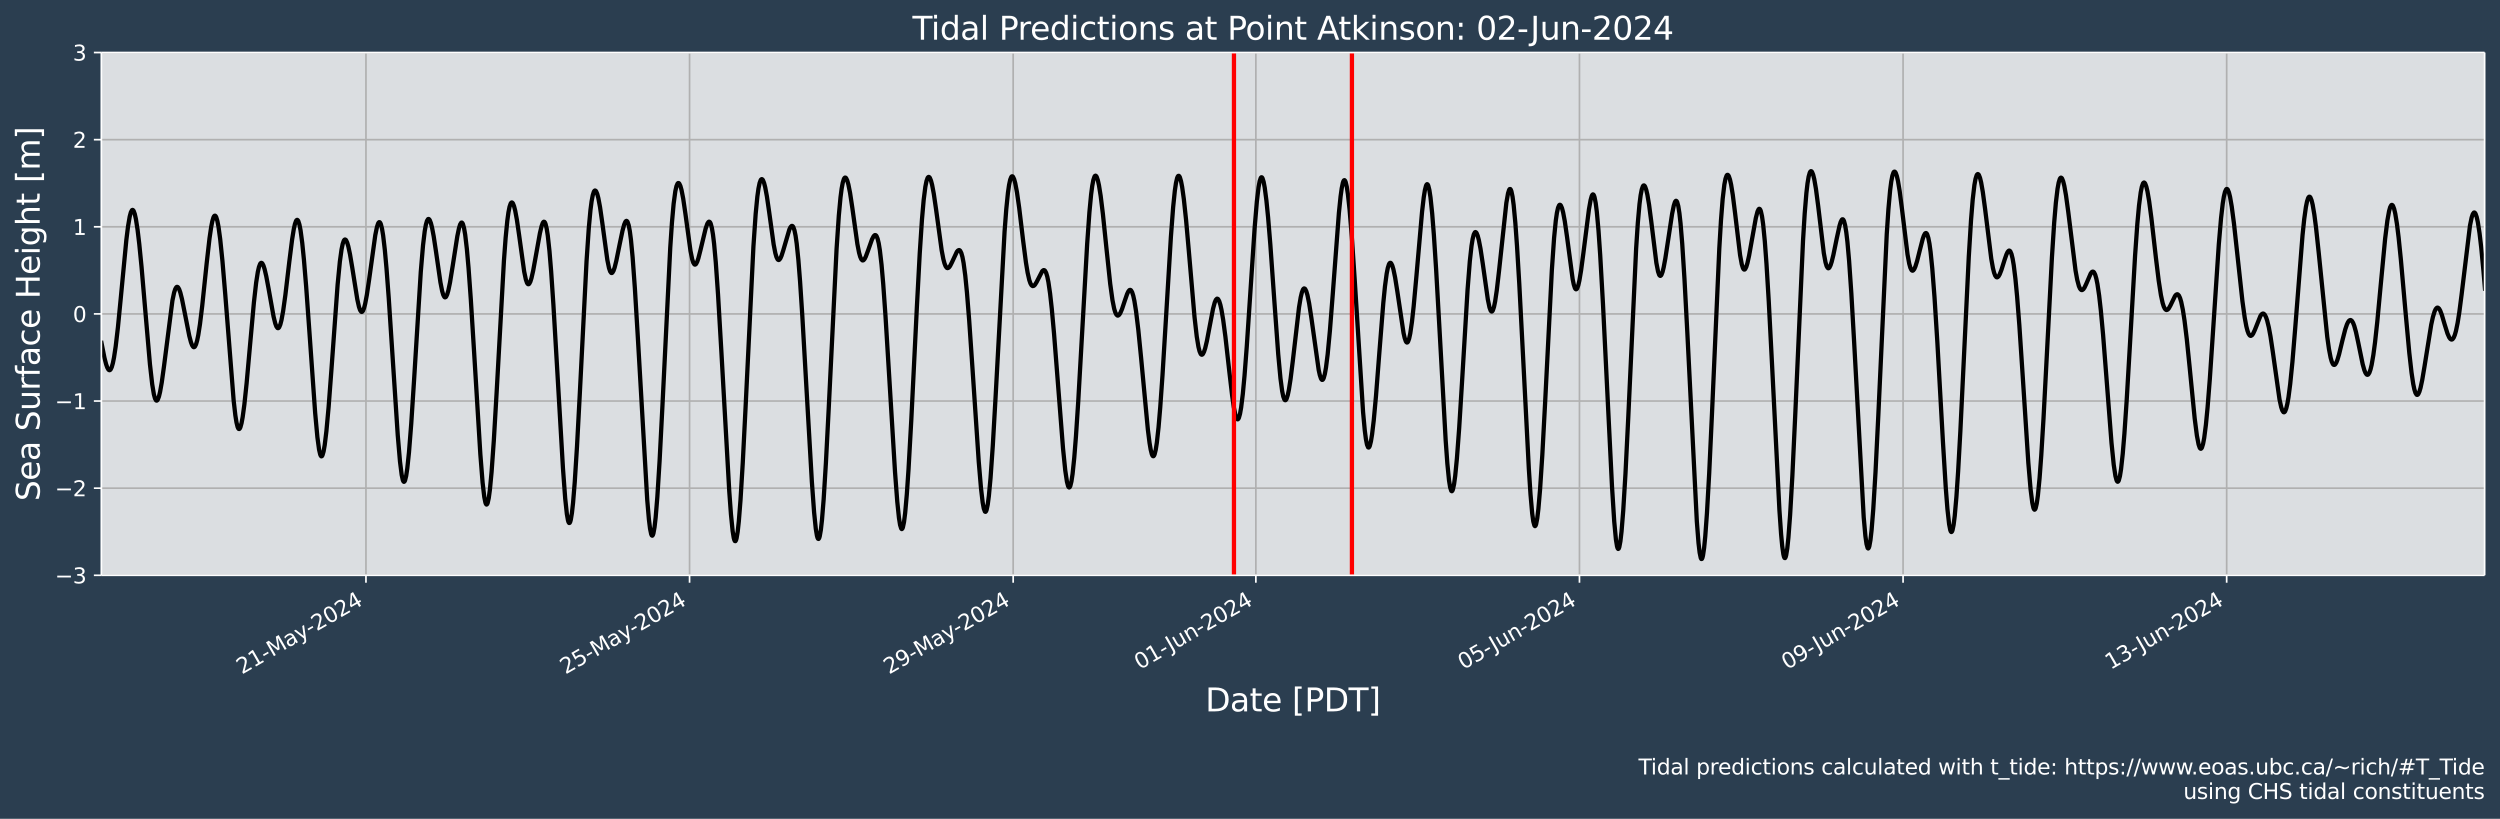
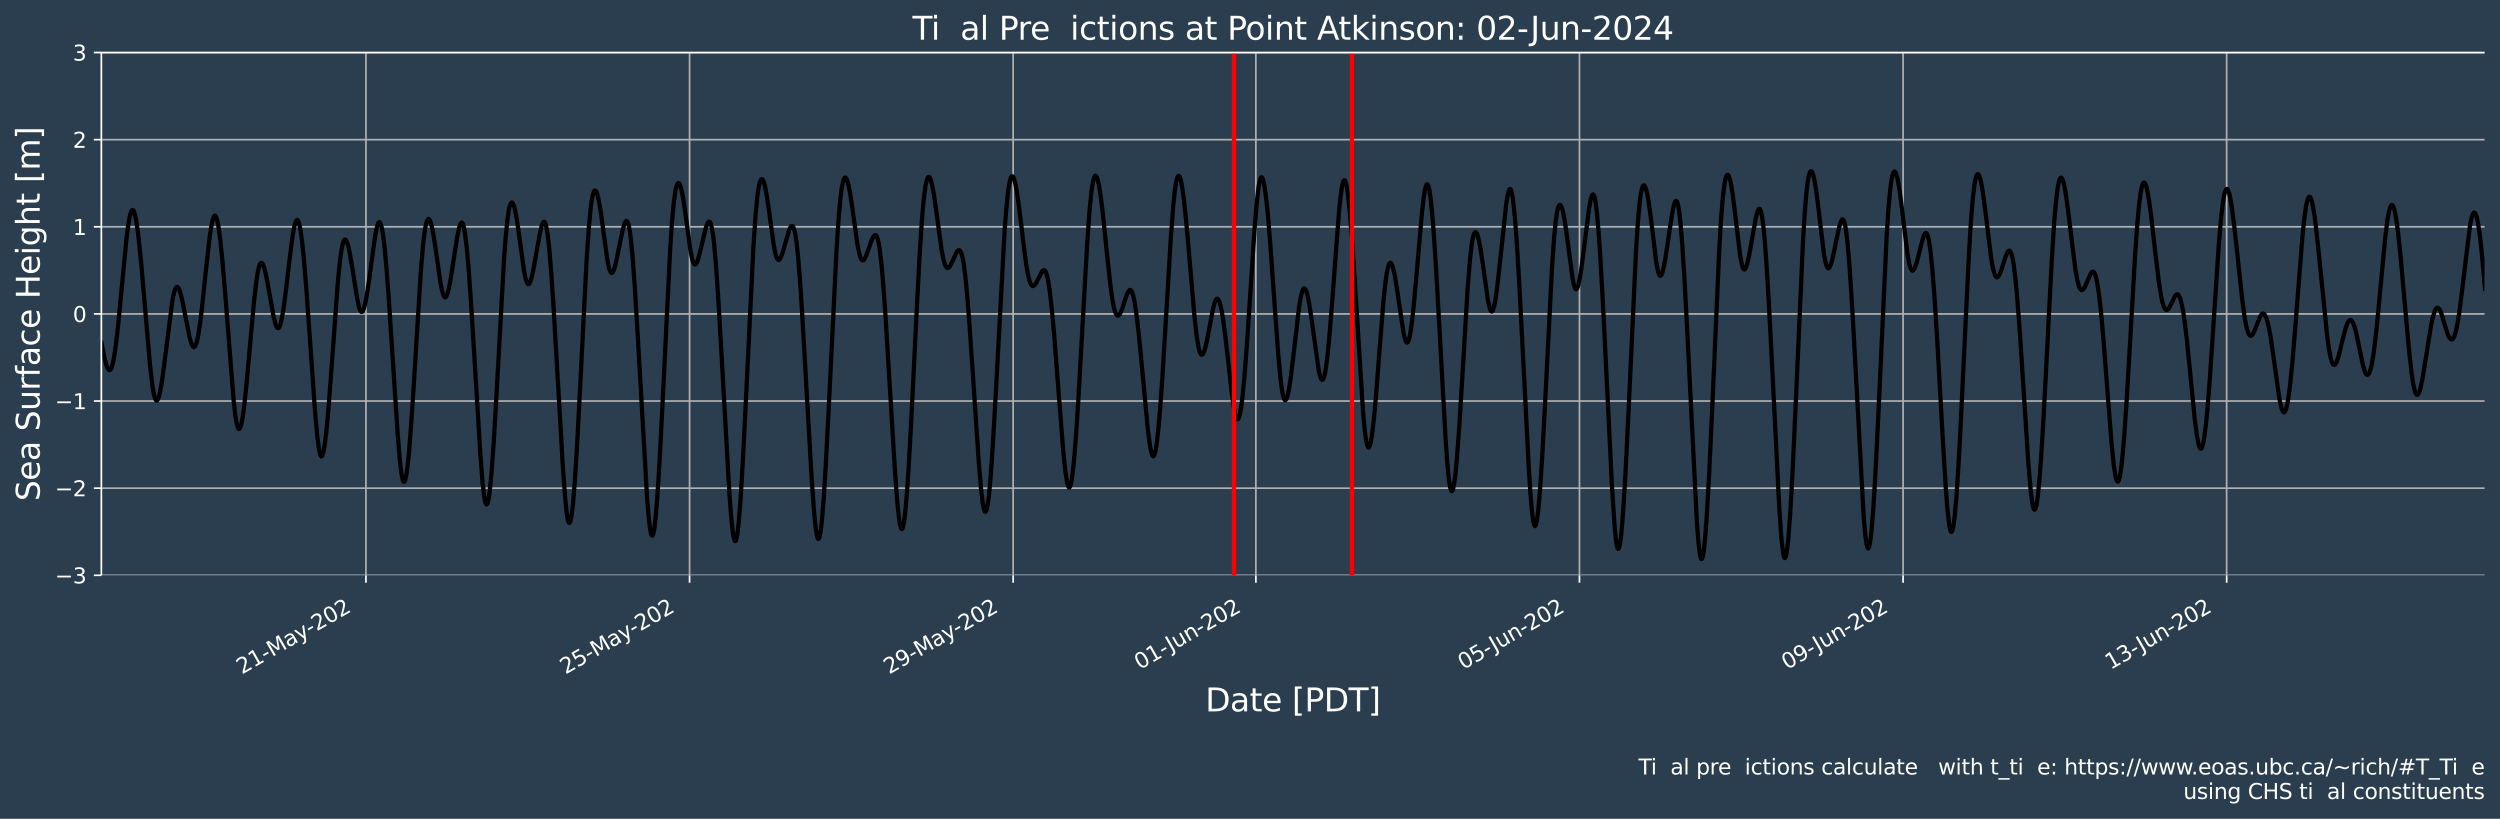
<svg xmlns="http://www.w3.org/2000/svg" xmlns:xlink="http://www.w3.org/1999/xlink" width="1170.7pt" height="383.43pt" version="1.1" viewBox="0 0 1170.7 383.43">
  <defs>
    <style type="text/css">*{stroke-linejoin: round; stroke-linecap: butt}</style>
  </defs>
  <g id="figure_1">
    <g id="patch_1">
      <path d="m0 383.43h1170.7v-383.43h-1170.7z" fill="#2b3e50" />
    </g>
    <g id="axes_1">
      <g id="patch_2">
-         <path d="m47.459 269.4h1116v-244.8h-1116z" fill="#dbdee1" />
-       </g>
+         </g>
      <g id="matplotlib.axis_1">
        <g id="xtick_1">
          <g id="line2d_1">
            <path d="m171.37 269.4v-244.8" clip-path="url(#pe3c9f5be7f)" fill="none" stroke="#b0b0b0" stroke-linecap="square" stroke-width=".8" />
          </g>
          <g id="line2d_2">
            <defs>
              <path id="m2a9d772240" d="m0 0v3.5" stroke="#fff" stroke-width=".8" />
            </defs>
            <use x="171.372" y="269.398" fill="#ffffff" stroke="#ffffff" stroke-width=".8" xlink:href="#m2a9d772240" />
          </g>
          <g id="text_1">
            <g transform="translate(113.27 315.92) rotate(-30) scale(.1 -.1)" fill="#fff">
              <defs>
                <path id="DejaVuSans-32" transform="scale(.016)" d="m1228 531h2203v-531h-2962v531q359 372 979 998 621 627 780 809 303 340 423 576 121 236 121 464 0 372-261 606-261 235-680 235-297 0-627-103-329-103-704-313v638q381 153 712 231 332 78 607 78 725 0 1156-363 431-362 431-968 0-288-108-546-107-257-392-607-78-91-497-524-418-433-1181-1211z" />
                <path id="DejaVuSans-31" transform="scale(.016)" d="m794 531h1031v3560l-1122-225v575l1116 225h631v-4135h1031v-531h-2687v531z" />
                <path id="DejaVuSans-2d" transform="scale(.016)" d="m313 2009h1684v-512h-1684v512z" />
                <path id="DejaVuSans-4d" transform="scale(.016)" d="m628 4666h941l1190-3175 1197 3175h941v-4666h-616v4097l-1203-3200h-634l-1203 3200v-4097h-613v4666z" />
                <path id="DejaVuSans-61" transform="scale(.016)" d="m2194 1759q-697 0-966-159t-269-544q0-306 202-486 202-179 548-179 479 0 768 339t289 901v128h-572zm1147 238v-1997h-575v531q-197-318-491-470t-719-152q-537 0-855 302-317 302-317 808 0 590 395 890 396 300 1180 300h807v57q0 397-261 614t-733 217q-300 0-585-72-284-72-546-216v532q315 122 612 182 297 61 578 61 760 0 1135-394 375-393 375-1193z" />
                <path id="DejaVuSans-79" transform="scale(.016)" d="m2059-325q-243-625-475-815-231-191-618-191h-460v481h338q237 0 368 113 132 112 291 531l103 262-1415 3444h609l1094-2737 1094 2737h609l-1538-3825z" />
                <path id="DejaVuSans-30" transform="scale(.016)" d="m2034 4250q-487 0-733-480-245-479-245-1442 0-959 245-1439 246-480 733-480 491 0 736 480 246 480 246 1439 0 963-246 1442-245 480-736 480zm0 500q785 0 1199-621 414-620 414-1801 0-1178-414-1799-414-620-1199-620-784 0-1198 620-414 621-414 1799 0 1181 414 1801 414 621 1198 621z" />
-                 <path id="DejaVuSans-34" transform="scale(.016)" d="m2419 4116-1594-2491h1594v2491zm-166 550h794v-3041h666v-525h-666v-1100h-628v1100h-2106v609l1940 2957z" />
              </defs>
              <use xlink:href="#DejaVuSans-32" />
              <use x="63.623" xlink:href="#DejaVuSans-31" />
              <use x="127.246" xlink:href="#DejaVuSans-2d" />
              <use x="163.33" xlink:href="#DejaVuSans-4d" />
              <use x="249.609" xlink:href="#DejaVuSans-61" />
              <use x="310.889" xlink:href="#DejaVuSans-79" />
              <use x="368.318" xlink:href="#DejaVuSans-2d" />
              <use x="404.402" xlink:href="#DejaVuSans-32" />
              <use x="468.025" xlink:href="#DejaVuSans-30" />
              <use x="531.648" xlink:href="#DejaVuSans-32" />
              <use x="595.271" xlink:href="#DejaVuSans-34" />
            </g>
          </g>
        </g>
        <g id="xtick_2">
          <g id="line2d_3">
            <path d="m322.91 269.4v-244.8" clip-path="url(#pe3c9f5be7f)" fill="none" stroke="#b0b0b0" stroke-linecap="square" stroke-width=".8" />
          </g>
          <g id="line2d_4">
            <use x="322.908" y="269.398" fill="#ffffff" stroke="#ffffff" stroke-width=".8" xlink:href="#m2a9d772240" />
          </g>
          <g id="text_2">
            <g transform="translate(264.8 315.92) rotate(-30) scale(.1 -.1)" fill="#fff">
              <defs>
                <path id="DejaVuSans-35" transform="scale(.016)" d="m691 4666h2478v-532h-1900v-1143q137 47 274 70 138 23 276 23 781 0 1237-428 457-428 457-1159 0-753-469-1171-469-417-1322-417-294 0-599 50-304 50-629 150v635q281-153 581-228t634-75q541 0 856 284 316 284 316 772 0 487-316 771-315 285-856 285-253 0-505-56-251-56-513-175v2344z" />
              </defs>
              <use xlink:href="#DejaVuSans-32" />
              <use x="63.623" xlink:href="#DejaVuSans-35" />
              <use x="127.246" xlink:href="#DejaVuSans-2d" />
              <use x="163.33" xlink:href="#DejaVuSans-4d" />
              <use x="249.609" xlink:href="#DejaVuSans-61" />
              <use x="310.889" xlink:href="#DejaVuSans-79" />
              <use x="368.318" xlink:href="#DejaVuSans-2d" />
              <use x="404.402" xlink:href="#DejaVuSans-32" />
              <use x="468.025" xlink:href="#DejaVuSans-30" />
              <use x="531.648" xlink:href="#DejaVuSans-32" />
              <use x="595.271" xlink:href="#DejaVuSans-34" />
            </g>
          </g>
        </g>
        <g id="xtick_3">
          <g id="line2d_5">
            <path d="m474.44 269.4v-244.8" clip-path="url(#pe3c9f5be7f)" fill="none" stroke="#b0b0b0" stroke-linecap="square" stroke-width=".8" />
          </g>
          <g id="line2d_6">
            <use x="474.444" y="269.398" fill="#ffffff" stroke="#ffffff" stroke-width=".8" xlink:href="#m2a9d772240" />
          </g>
          <g id="text_3">
            <g transform="translate(416.34 315.92) rotate(-30) scale(.1 -.1)" fill="#fff">
              <defs>
                <path id="DejaVuSans-39" transform="scale(.016)" d="m703 97v575q238-113 481-172 244-59 479-59 625 0 954 420 330 420 377 1277-181-269-460-413-278-144-615-144-700 0-1108 423-408 424-408 1159 0 718 425 1152 425 435 1131 435 810 0 1236-621 427-620 427-1801 0-1103-524-1761-523-658-1407-658-238 0-482 47-243 47-506 141zm1256 1978q425 0 673 290 249 291 249 798 0 503-249 795-248 292-673 292t-673-292-248-795q0-507 248-798 248-290 673-290z" />
              </defs>
              <use xlink:href="#DejaVuSans-32" />
              <use x="63.623" xlink:href="#DejaVuSans-39" />
              <use x="127.246" xlink:href="#DejaVuSans-2d" />
              <use x="163.33" xlink:href="#DejaVuSans-4d" />
              <use x="249.609" xlink:href="#DejaVuSans-61" />
              <use x="310.889" xlink:href="#DejaVuSans-79" />
              <use x="368.318" xlink:href="#DejaVuSans-2d" />
              <use x="404.402" xlink:href="#DejaVuSans-32" />
              <use x="468.025" xlink:href="#DejaVuSans-30" />
              <use x="531.648" xlink:href="#DejaVuSans-32" />
              <use x="595.271" xlink:href="#DejaVuSans-34" />
            </g>
          </g>
        </g>
        <g id="xtick_4">
          <g id="line2d_7">
            <path d="m588.1 269.4v-244.8" clip-path="url(#pe3c9f5be7f)" fill="none" stroke="#b0b0b0" stroke-linecap="square" stroke-width=".8" />
          </g>
          <g id="line2d_8">
            <use x="588.096" y="269.398" fill="#ffffff" stroke="#ffffff" stroke-width=".8" xlink:href="#m2a9d772240" />
          </g>
          <g id="text_4">
            <g transform="translate(533.73 313.77) rotate(-30) scale(.1 -.1)" fill="#fff">
              <defs>
                <path id="DejaVuSans-4a" transform="scale(.016)" d="m628 4666h631v-4341q0-844-320-1225t-1030-381h-240v531h197q418 0 590 235 172 234 172 840v4341z" />
                <path id="DejaVuSans-75" transform="scale(.016)" d="m544 1381v2119h575v-2097q0-497 193-746 194-248 582-248 465 0 735 297 271 297 271 810v1984h575v-3500h-575v538q-209-319-486-474-276-155-642-155-603 0-916 375-312 375-312 1097zm1447 2203z" />
                <path id="DejaVuSans-6e" transform="scale(.016)" d="m3513 2113v-2113h-575v2094q0 497-194 743-194 247-581 247-466 0-735-297-269-296-269-809v-1978h-578v3500h578v-544q207 316 486 472 280 156 646 156 603 0 912-373 310-373 310-1098z" />
              </defs>
              <use xlink:href="#DejaVuSans-30" />
              <use x="63.623" xlink:href="#DejaVuSans-31" />
              <use x="127.246" xlink:href="#DejaVuSans-2d" />
              <use x="168.955" xlink:href="#DejaVuSans-4a" />
              <use x="198.447" xlink:href="#DejaVuSans-75" />
              <use x="261.826" xlink:href="#DejaVuSans-6e" />
              <use x="325.205" xlink:href="#DejaVuSans-2d" />
              <use x="361.289" xlink:href="#DejaVuSans-32" />
              <use x="424.912" xlink:href="#DejaVuSans-30" />
              <use x="488.535" xlink:href="#DejaVuSans-32" />
              <use x="552.158" xlink:href="#DejaVuSans-34" />
            </g>
          </g>
        </g>
        <g id="xtick_5">
          <g id="line2d_9">
            <path d="m739.63 269.4v-244.8" clip-path="url(#pe3c9f5be7f)" fill="none" stroke="#b0b0b0" stroke-linecap="square" stroke-width=".8" />
          </g>
          <g id="line2d_10">
            <use x="739.632" y="269.398" fill="#ffffff" stroke="#ffffff" stroke-width=".8" xlink:href="#m2a9d772240" />
          </g>
          <g id="text_5">
            <g transform="translate(685.26 313.77) rotate(-30) scale(.1 -.1)" fill="#fff">
              <use xlink:href="#DejaVuSans-30" />
              <use x="63.623" xlink:href="#DejaVuSans-35" />
              <use x="127.246" xlink:href="#DejaVuSans-2d" />
              <use x="168.955" xlink:href="#DejaVuSans-4a" />
              <use x="198.447" xlink:href="#DejaVuSans-75" />
              <use x="261.826" xlink:href="#DejaVuSans-6e" />
              <use x="325.205" xlink:href="#DejaVuSans-2d" />
              <use x="361.289" xlink:href="#DejaVuSans-32" />
              <use x="424.912" xlink:href="#DejaVuSans-30" />
              <use x="488.535" xlink:href="#DejaVuSans-32" />
              <use x="552.158" xlink:href="#DejaVuSans-34" />
            </g>
          </g>
        </g>
        <g id="xtick_6">
          <g id="line2d_11">
            <path d="m891.17 269.4v-244.8" clip-path="url(#pe3c9f5be7f)" fill="none" stroke="#b0b0b0" stroke-linecap="square" stroke-width=".8" />
          </g>
          <g id="line2d_12">
            <use x="891.168" y="269.398" fill="#ffffff" stroke="#ffffff" stroke-width=".8" xlink:href="#m2a9d772240" />
          </g>
          <g id="text_6">
            <g transform="translate(836.8 313.77) rotate(-30) scale(.1 -.1)" fill="#fff">
              <use xlink:href="#DejaVuSans-30" />
              <use x="63.623" xlink:href="#DejaVuSans-39" />
              <use x="127.246" xlink:href="#DejaVuSans-2d" />
              <use x="168.955" xlink:href="#DejaVuSans-4a" />
              <use x="198.447" xlink:href="#DejaVuSans-75" />
              <use x="261.826" xlink:href="#DejaVuSans-6e" />
              <use x="325.205" xlink:href="#DejaVuSans-2d" />
              <use x="361.289" xlink:href="#DejaVuSans-32" />
              <use x="424.912" xlink:href="#DejaVuSans-30" />
              <use x="488.535" xlink:href="#DejaVuSans-32" />
              <use x="552.158" xlink:href="#DejaVuSans-34" />
            </g>
          </g>
        </g>
        <g id="xtick_7">
          <g id="line2d_13">
            <path d="m1042.7 269.4v-244.8" clip-path="url(#pe3c9f5be7f)" fill="none" stroke="#b0b0b0" stroke-linecap="square" stroke-width=".8" />
          </g>
          <g id="line2d_14">
            <use x="1042.704" y="269.398" fill="#ffffff" stroke="#ffffff" stroke-width=".8" xlink:href="#m2a9d772240" />
          </g>
          <g id="text_7">
            <g transform="translate(988.34 313.77) rotate(-30) scale(.1 -.1)" fill="#fff">
              <defs>
                <path id="DejaVuSans-33" transform="scale(.016)" d="m2597 2516q453-97 707-404 255-306 255-756 0-690-475-1069-475-378-1350-378-293 0-604 58t-642 174v609q262-153 574-231 313-78 654-78 593 0 904 234t311 681q0 413-289 645-289 233-804 233h-544v519h569q465 0 712 186t247 536q0 359-255 551-254 193-729 193-260 0-557-57-297-56-653-174v562q360 100 674 150t592 50q719 0 1137-327 419-326 419-882 0-388-222-655t-631-370z" />
              </defs>
              <use xlink:href="#DejaVuSans-31" />
              <use x="63.623" xlink:href="#DejaVuSans-33" />
              <use x="127.246" xlink:href="#DejaVuSans-2d" />
              <use x="168.955" xlink:href="#DejaVuSans-4a" />
              <use x="198.447" xlink:href="#DejaVuSans-75" />
              <use x="261.826" xlink:href="#DejaVuSans-6e" />
              <use x="325.205" xlink:href="#DejaVuSans-2d" />
              <use x="361.289" xlink:href="#DejaVuSans-32" />
              <use x="424.912" xlink:href="#DejaVuSans-30" />
              <use x="488.535" xlink:href="#DejaVuSans-32" />
              <use x="552.158" xlink:href="#DejaVuSans-34" />
            </g>
          </g>
        </g>
        <g id="text_8">
          <g transform="translate(564.42 333.12) scale(.15 -.15)" fill="#fff">
            <defs>
              <path id="BitstreamVeraSans-Roman-44" transform="scale(.016)" d="m1259 4147v-3628h763q966 0 1414 437 448 438 448 1382 0 937-448 1373t-1414 436h-763zm-631 519h1297q1356 0 1990-564 635-564 635-1764 0-1207-638-1773-637-565-1987-565h-1297v4666z" />
              <path id="BitstreamVeraSans-Roman-61" transform="scale(.016)" d="m2194 1759q-697 0-966-159t-269-544q0-306 202-486 202-179 548-179 479 0 768 339t289 901v128h-572zm1147 238v-1997h-575v531q-197-318-491-470t-719-152q-537 0-855 302-317 302-317 808 0 590 395 890 396 300 1180 300h807v57q0 397-261 614t-733 217q-300 0-585-72-284-72-546-216v532q315 122 612 182 297 61 578 61 760 0 1135-394 375-393 375-1193z" />
              <path id="BitstreamVeraSans-Roman-74" transform="scale(.016)" d="m1172 4494v-994h1184v-447h-1184v-1900q0-428 117-550t477-122h590v-481h-590q-666 0-919 248-253 249-253 905v1900h-422v447h422v994h578z" />
              <path id="BitstreamVeraSans-Roman-65" transform="scale(.016)" d="m3597 1894v-281h-2644q38-594 358-905t892-311q331 0 642 81t618 244v-544q-310-131-635-200t-659-69q-838 0-1327 487-489 488-489 1320 0 859 464 1363 464 505 1252 505 706 0 1117-455 411-454 411-1235zm-575 169q-6 471-264 752-258 282-683 282-481 0-770-272t-333-766l2050 4z" />
              <path id="BitstreamVeraSans-Roman-5b" transform="scale(.016)" d="m550 4863h1325v-447h-750v-4813h750v-447h-1325v5707z" />
              <path id="BitstreamVeraSans-Roman-50" transform="scale(.016)" d="m1259 4147v-1753h794q441 0 681 228 241 228 241 650 0 419-241 647-240 228-681 228h-794zm-631 519h1425q785 0 1186-355 402-355 402-1039 0-691-402-1044-401-353-1186-353h-794v-1875h-631v4666z" />
              <path id="BitstreamVeraSans-Roman-54" transform="scale(.016)" d="m-19 4666h3947v-532h-1656v-4134h-634v4134h-1657v532z" />
              <path id="BitstreamVeraSans-Roman-5d" transform="scale(.016)" d="m1947 4863v-5707h-1325v447h747v4813h-747v447h1325z" />
            </defs>
            <use xlink:href="#BitstreamVeraSans-Roman-44" />
            <use x="77.002" xlink:href="#BitstreamVeraSans-Roman-61" />
            <use x="138.281" xlink:href="#BitstreamVeraSans-Roman-74" />
            <use x="177.49" xlink:href="#BitstreamVeraSans-Roman-65" />
            <use x="239.014" xlink:href="#BitstreamVeraSans-Roman-20" />
            <use x="270.801" xlink:href="#BitstreamVeraSans-Roman-5b" />
            <use x="309.814" xlink:href="#BitstreamVeraSans-Roman-50" />
            <use x="370.117" xlink:href="#BitstreamVeraSans-Roman-44" />
            <use x="447.119" xlink:href="#BitstreamVeraSans-Roman-54" />
            <use x="508.203" xlink:href="#BitstreamVeraSans-Roman-5d" />
          </g>
        </g>
      </g>
      <g id="matplotlib.axis_2">
        <g id="ytick_1">
          <g id="line2d_15">
            <path d="m47.459 269.4h1116" clip-path="url(#pe3c9f5be7f)" fill="none" stroke="#b0b0b0" stroke-linecap="square" stroke-width=".8" />
          </g>
          <g id="line2d_16">
            <defs>
              <path id="m58d20fd463" d="m0 0h-3.5" stroke="#fff" stroke-width=".8" />
            </defs>
            <use x="47.459" y="269.398" fill="#ffffff" stroke="#ffffff" stroke-width=".8" xlink:href="#m58d20fd463" />
          </g>
          <g id="text_9">
            <g transform="translate(25.717 273.2) scale(.1 -.1)" fill="#fff">
              <defs>
                <path id="DejaVuSans-2212" transform="scale(.016)" d="m678 2272h4006v-531h-4006v531z" />
              </defs>
              <use xlink:href="#DejaVuSans-2212" />
              <use x="83.789" xlink:href="#DejaVuSans-33" />
            </g>
          </g>
        </g>
        <g id="ytick_2">
          <g id="line2d_17">
            <path d="m47.459 228.6h1116" clip-path="url(#pe3c9f5be7f)" fill="none" stroke="#b0b0b0" stroke-linecap="square" stroke-width=".8" />
          </g>
          <g id="line2d_18">
            <use x="47.459" y="228.598" fill="#ffffff" stroke="#ffffff" stroke-width=".8" xlink:href="#m58d20fd463" />
          </g>
          <g id="text_10">
            <g transform="translate(25.717 232.4) scale(.1 -.1)" fill="#fff">
              <use xlink:href="#DejaVuSans-2212" />
              <use x="83.789" xlink:href="#DejaVuSans-32" />
            </g>
          </g>
        </g>
        <g id="ytick_3">
          <g id="line2d_19">
            <path d="m47.459 187.8h1116" clip-path="url(#pe3c9f5be7f)" fill="none" stroke="#b0b0b0" stroke-linecap="square" stroke-width=".8" />
          </g>
          <g id="line2d_20">
            <use x="47.459" y="187.798" fill="#ffffff" stroke="#ffffff" stroke-width=".8" xlink:href="#m58d20fd463" />
          </g>
          <g id="text_11">
            <g transform="translate(25.717 191.6) scale(.1 -.1)" fill="#fff">
              <use xlink:href="#DejaVuSans-2212" />
              <use x="83.789" xlink:href="#DejaVuSans-31" />
            </g>
          </g>
        </g>
        <g id="ytick_4">
          <g id="line2d_21">
            <path d="m47.459 147h1116" clip-path="url(#pe3c9f5be7f)" fill="none" stroke="#b0b0b0" stroke-linecap="square" stroke-width=".8" />
          </g>
          <g id="line2d_22">
            <use x="47.459" y="146.998" fill="#ffffff" stroke="#ffffff" stroke-width=".8" xlink:href="#m58d20fd463" />
          </g>
          <g id="text_12">
            <g transform="translate(34.097 150.8) scale(.1 -.1)" fill="#fff">
              <use xlink:href="#DejaVuSans-30" />
            </g>
          </g>
        </g>
        <g id="ytick_5">
          <g id="line2d_23">
            <path d="m47.459 106.2h1116" clip-path="url(#pe3c9f5be7f)" fill="none" stroke="#b0b0b0" stroke-linecap="square" stroke-width=".8" />
          </g>
          <g id="line2d_24">
            <use x="47.459" y="106.198" fill="#ffffff" stroke="#ffffff" stroke-width=".8" xlink:href="#m58d20fd463" />
          </g>
          <g id="text_13">
            <g transform="translate(34.097 110) scale(.1 -.1)" fill="#fff">
              <use xlink:href="#DejaVuSans-31" />
            </g>
          </g>
        </g>
        <g id="ytick_6">
          <g id="line2d_25">
            <path d="m47.459 65.398h1116" clip-path="url(#pe3c9f5be7f)" fill="none" stroke="#b0b0b0" stroke-linecap="square" stroke-width=".8" />
          </g>
          <g id="line2d_26">
            <use x="47.459" y="65.398" fill="#ffffff" stroke="#ffffff" stroke-width=".8" xlink:href="#m58d20fd463" />
          </g>
          <g id="text_14">
            <g transform="translate(34.097 69.197) scale(.1 -.1)" fill="#fff">
              <use xlink:href="#DejaVuSans-32" />
            </g>
          </g>
        </g>
        <g id="ytick_7">
          <g id="line2d_27">
            <path d="m47.459 24.598h1116" clip-path="url(#pe3c9f5be7f)" fill="none" stroke="#b0b0b0" stroke-linecap="square" stroke-width=".8" />
          </g>
          <g id="line2d_28">
            <use x="47.459" y="24.598" fill="#ffffff" stroke="#ffffff" stroke-width=".8" xlink:href="#m58d20fd463" />
          </g>
          <g id="text_15">
            <g transform="translate(34.097 28.397) scale(.1 -.1)" fill="#fff">
              <use xlink:href="#DejaVuSans-33" />
            </g>
          </g>
        </g>
        <g id="text_16">
          <g transform="translate(18.598 234.64) rotate(-90) scale(.15 -.15)" fill="#fff">
            <defs>
              <path id="BitstreamVeraSans-Roman-53" transform="scale(.016)" d="m3425 4513v-616q-359 172-678 256-319 85-616 85-515 0-795-200t-280-569q0-310 186-468 186-157 705-254l381-78q706-135 1042-474t336-907q0-679-455-1029-454-350-1332-350-331 0-705 75-373 75-773 222v650q384-215 753-325 369-109 725-109 540 0 834 212 294 213 294 607 0 343-211 537t-692 291l-385 75q-706 140-1022 440-315 300-315 835 0 619 436 975t1201 356q329 0 669-60 341-59 697-177z" />
              <path id="BitstreamVeraSans-Roman-75" transform="scale(.016)" d="m544 1381v2119h575v-2097q0-497 193-746 194-248 582-248 465 0 735 297 271 297 271 810v1984h575v-3500h-575v538q-209-319-486-474-276-155-642-155-603 0-916 375-312 375-312 1097z" />
              <path id="BitstreamVeraSans-Roman-72" transform="scale(.016)" d="m2631 2963q-97 56-211 82-114 27-251 27-488 0-749-317t-261-911v-1844h-578v3500h578v-544q182 319 472 473 291 155 707 155 59 0 131-8 72-7 159-23l3-590z" />
              <path id="BitstreamVeraSans-Roman-66" transform="scale(.016)" d="m2375 4863v-479h-550q-309 0-430-125-120-125-120-450v-309h947v-447h-947v-3053h-578v3053h-550v447h550v244q0 584 272 851 272 268 862 268h544z" />
              <path id="BitstreamVeraSans-Roman-63" transform="scale(.016)" d="m3122 3366v-538q-244 135-489 202t-495 67q-560 0-870-355-309-354-309-995t309-996q310-354 870-354 250 0 495 67t489 202v-532q-241-112-499-168-257-57-548-57-791 0-1257 497-465 497-465 1341 0 856 470 1346 471 491 1290 491 265 0 518-55 253-54 491-163z" />
              <path id="BitstreamVeraSans-Roman-48" transform="scale(.016)" d="m628 4666h631v-1913h2294v1913h631v-4666h-631v2222h-2294v-2222h-631v4666z" />
              <path id="BitstreamVeraSans-Roman-69" transform="scale(.016)" d="m603 3500h575v-3500h-575v3500zm0 1363h575v-729h-575v729z" />
              <path id="BitstreamVeraSans-Roman-67" transform="scale(.016)" d="m2906 1791q0 625-258 968-257 344-723 344-462 0-720-344-258-343-258-968 0-622 258-966t720-344q466 0 723 344 258 344 258 966zm575-1357q0-893-397-1329-396-436-1215-436-303 0-572 45t-522 139v559q253-137 500-202 247-66 503-66 566 0 847 295t281 892v285q-178-310-456-463t-666-153q-643 0-1037 490-394 491-394 1301 0 812 394 1302 394 491 1037 491 388 0 666-153t456-462v531h575v-3066z" />
              <path id="BitstreamVeraSans-Roman-68" transform="scale(.016)" d="m3513 2113v-2113h-575v2094q0 497-194 743-194 247-581 247-466 0-735-297-269-296-269-809v-1978h-578v4863h578v-1907q207 316 486 472 280 156 646 156 603 0 912-373 310-373 310-1098z" />
              <path id="BitstreamVeraSans-Roman-6d" transform="scale(.016)" d="m3328 2828q216 388 516 572t706 184q547 0 844-383 297-382 297-1088v-2113h-578v2094q0 503-179 746-178 244-543 244-447 0-707-297-259-296-259-809v-1978h-578v2094q0 506-178 748t-550 242q-441 0-701-298-259-298-259-808v-1978h-578v3500h578v-544q197 322 472 475t653 153q382 0 649-194 267-193 395-562z" />
            </defs>
            <use xlink:href="#BitstreamVeraSans-Roman-53" />
            <use x="63.477" xlink:href="#BitstreamVeraSans-Roman-65" />
            <use x="125" xlink:href="#BitstreamVeraSans-Roman-61" />
            <use x="186.279" xlink:href="#BitstreamVeraSans-Roman-20" />
            <use x="218.066" xlink:href="#BitstreamVeraSans-Roman-53" />
            <use x="281.543" xlink:href="#BitstreamVeraSans-Roman-75" />
            <use x="344.922" xlink:href="#BitstreamVeraSans-Roman-72" />
            <use x="386.035" xlink:href="#BitstreamVeraSans-Roman-66" />
            <use x="421.24" xlink:href="#BitstreamVeraSans-Roman-61" />
            <use x="482.52" xlink:href="#BitstreamVeraSans-Roman-63" />
            <use x="537.5" xlink:href="#BitstreamVeraSans-Roman-65" />
            <use x="599.023" xlink:href="#BitstreamVeraSans-Roman-20" />
            <use x="630.811" xlink:href="#BitstreamVeraSans-Roman-48" />
            <use x="706.006" xlink:href="#BitstreamVeraSans-Roman-65" />
            <use x="767.529" xlink:href="#BitstreamVeraSans-Roman-69" />
            <use x="795.312" xlink:href="#BitstreamVeraSans-Roman-67" />
            <use x="858.789" xlink:href="#BitstreamVeraSans-Roman-68" />
            <use x="922.168" xlink:href="#BitstreamVeraSans-Roman-74" />
            <use x="961.377" xlink:href="#BitstreamVeraSans-Roman-20" />
            <use x="993.164" xlink:href="#BitstreamVeraSans-Roman-5b" />
            <use x="1032.178" xlink:href="#BitstreamVeraSans-Roman-6d" />
            <use x="1129.59" xlink:href="#BitstreamVeraSans-Roman-5d" />
          </g>
        </g>
      </g>
      <g id="line2d_29">
        <path d="m47.328 159.59 1.579 7.938 0.789 3.057 0.526 1.496 0.526 0.956 0.263 0.249 0.263 0.083 0.263-0.09 0.263-0.271 0.526-1.101 0.526-1.857 0.526-2.6 0.789-5.2 1.052-8.989 1.315-13.494 2.631-27.446 0.789-6.319 0.789-4.612 0.526-1.967 0.526-1.005 0.263-0.131 0.263 0.117 0.263 0.364 0.526 1.452 0.526 2.367 0.789 5.085 0.789 6.618 1.052 10.598 1.842 21.423 2.105 24.297 1.052 9.314 0.789 4.743 0.526 1.929 0.526 0.919 0.263 0.088 0.263-0.149 0.263-0.377 0.526-1.394 0.526-2.16 0.789-4.436 1.052-7.571 3.946-30.783 0.789-3.74 0.526-1.627 0.526-0.883 0.263-0.161 0.263 0.022 0.263 0.2 0.526 0.899 0.526 1.49 0.789 3.109 1.315 6.573 2.105 10.662 0.789 2.984 0.526 1.39 0.526 0.786 0.263 0.138 0.263-0.044 0.263-0.232 0.526-1.043 0.526-1.813 0.526-2.551 0.789-5.065 1.052-8.582 2.105-20.078 1.315-11.551 0.789-5.378 0.526-2.651 0.526-1.768 0.263-0.525 0.263-0.275 0.263-0.02 0.263 0.238 0.263 0.496 0.526 1.757 0.526 2.736 0.789 5.768 1.052 10.233 1.315 15.594 3.946 49.832 0.789 6.866 0.526 3.287 0.526 2.129 0.263 0.615 0.263 0.314 0.263 0.017 0.263-0.273 0.263-0.554 0.526-1.901 0.526-2.861 0.789-5.813 1.052-9.924 1.579-17.567 1.842-20.341 1.052-9.283 0.789-5.045 0.526-2.297 0.526-1.409 0.263-0.375 0.263-0.162 0.263 0.042 0.263 0.237 0.526 1.01 0.526 1.635 0.789 3.369 1.052 5.616 2.368 13.251 0.789 3.21 0.526 1.426 0.526 0.726 0.263 0.076 0.263-0.123 0.263-0.325 0.526-1.248 0.526-2.013 0.789-4.287 1.052-7.535 1.842-15.591 1.315-10.427 0.789-4.875 0.526-2.351 0.526-1.472 0.263-0.372 0.263-0.116 0.263 0.148 0.263 0.416 0.526 1.64 0.526 2.698 0.789 5.894 0.789 7.809 1.052 12.678 1.579 21.96 2.631 37.122 1.052 11.425 0.789 5.804 0.526 2.263 0.263 0.618 0.263 0.271 0.263-0.073 0.263-0.411 0.526-1.795 0.526-2.999 0.789-6.453 1.052-11.482 1.315-17.432 2.894-39.788 1.052-10.79 0.789-5.691 0.526-2.536 0.526-1.529 0.263-0.4 0.263-0.167 0.263 0.055 0.263 0.264 0.526 1.106 0.526 1.782 0.789 3.689 1.052 6.232 2.368 14.887 0.789 3.537 0.526 1.537 0.526 0.761 0.263 0.072 0.263-0.137 0.263-0.344 0.526-1.287 0.526-2.022 0.789-4.18 1.052-7.081 2.894-20.868 0.789-3.865 0.526-1.606 0.263-0.456 0.263-0.204 0.263 0.061 0.263 0.334 0.263 0.614 0.526 2.076 0.526 3.188 0.789 6.72 0.789 8.718 1.052 13.965 1.842 28.101 2.368 35.991 1.052 12.337 0.789 6.246 0.526 2.397 0.263 0.629 0.263 0.242 0.263-0.144 0.263-0.525 0.526-2.152 0.526-3.522 0.789-7.517 1.052-13.329 1.315-20.266 3.157-50.9 1.052-12.434 0.789-6.571 0.526-2.979 0.526-1.878 0.526-0.835 0.263-0.052 0.263 0.175 0.263 0.39 0.526 1.371 0.526 2.067 0.789 4.168 1.052 6.955 2.105 14.599 0.789 4.013 0.526 1.804 0.526 0.991 0.263 0.176 0.263-0.038 0.263-0.247 0.526-1.091 0.526-1.806 0.789-3.783 1.315-8.113 2.105-13.518 0.789-3.818 0.526-1.717 0.526-0.849 0.263-0.05 0.263 0.22 0.263 0.503 0.526 1.883 0.526 3.063 0.789 6.709 0.789 8.935 1.052 14.557 1.579 25.264 2.894 47.354 1.052 13.256 0.789 6.752 0.526 2.607 0.263 0.687 0.263 0.266 0.263-0.156 0.263-0.574 0.526-2.363 0.526-3.881 0.789-8.311 1.052-14.77 1.315-22.513 3.42-61.7 0.789-10.622 0.789-8.052 0.526-3.855 0.526-2.663 0.526-1.532 0.263-0.368 0.263-0.118 0.263 0.118 0.263 0.342 0.526 1.306 0.526 2.05 0.789 4.245 1.052 7.253 2.368 17.05 0.789 3.744 0.526 1.515 0.263 0.437 0.263 0.22 0.263 0.006 0.263-0.201 0.526-0.983 0.526-1.672 0.789-3.471 1.315-7.26 1.842-10.286 0.789-3.321 0.526-1.446 0.263-0.422 0.263-0.192 0.263 0.06 0.263 0.33 0.263 0.615 0.526 2.126 0.526 3.349 0.789 7.239 0.789 9.576 1.052 15.506 1.842 31.332 2.631 45.223 1.052 14.184 0.789 7.377 0.526 2.95 0.263 0.828 0.263 0.382 0.263-0.067 0.263-0.514 0.263-0.954 0.526-3.179 0.526-4.751 0.789-9.67 1.052-16.601 1.315-24.734 3.157-62.061 1.052-15.543 0.789-8.484 0.526-4.06 0.526-2.822 0.526-1.662 0.263-0.426 0.263-0.173 0.263 0.067 0.263 0.294 0.526 1.222 0.526 1.987 0.789 4.207 1.052 7.321 2.368 17.408 0.789 3.825 0.526 1.56 0.526 0.707 0.263 0.037 0.263-0.167 0.526-0.886 0.526-1.522 0.789-3.161 1.579-7.803 1.315-6.271 0.789-2.887 0.526-1.241 0.263-0.346 0.263-0.132 0.263 0.105 0.263 0.363 0.526 1.57 0.526 2.774 0.526 4.014 0.789 8.242 1.052 14.468 1.315 21.767 4.472 77.35 0.789 9.151 0.526 4.276 0.526 2.582 0.263 0.615 0.263 0.152 0.263-0.313 0.263-0.774 0.526-2.892 0.526-4.573 0.789-9.615 1.052-16.866 1.315-25.426 3.683-74.523 0.789-11.645 0.789-8.795 0.789-5.865 0.526-2.369 0.526-1.247 0.263-0.236 0.263 0.004 0.263 0.232 0.526 1.098 0.526 1.868 0.789 4.05 1.052 7.172 2.368 17.34 0.789 3.888 0.526 1.638 0.526 0.811 0.263 0.102 0.263-0.091 0.263-0.271 0.526-1.026 0.526-1.557 1.052-4.125 2.368-9.868 0.789-2.235 0.526-0.81 0.263-0.135 0.263 0.075 0.263 0.307 0.263 0.56 0.526 1.948 0.526 3.131 0.526 4.35 0.789 8.709 1.052 15.01 1.579 26.996 3.683 65.198 0.789 10.722 0.789 7.843 0.526 3.244 0.263 0.962 0.263 0.504 0.263 0.039 0.263-0.427 0.263-0.89 0.526-3.127 0.526-4.812 0.789-9.976 1.052-17.331 1.315-25.914 3.683-75.478 1.052-15.272 0.789-8.108 0.526-3.785 0.526-2.56 0.526-1.432 0.263-0.326 0.263-0.085 0.263 0.144 0.263 0.36 0.526 1.322 0.526 2.051 0.789 4.246 1.052 7.259 2.105 15.208 0.789 4.076 0.526 1.833 0.526 1.068 0.263 0.249 0.263 0.066 0.263-0.106 0.526-0.677 0.526-1.194 0.789-2.46 2.894-9.891 0.526-1.076 0.526-0.548 0.263-0.026 0.263 0.168 0.263 0.383 0.526 1.487 0.526 2.551 0.526 3.693 0.789 7.686 0.789 10.02 1.052 16.121 1.842 32.146 2.631 45.528 1.052 14.385 0.789 7.664 0.526 3.199 0.263 0.963 0.263 0.52 0.263 0.069 0.263-0.385 0.263-0.837 0.526-2.994 0.526-4.656 0.789-9.726 1.052-16.998 1.315-25.479 3.683-74.749 1.052-15.612 0.789-8.495 0.526-4.069 0.526-2.843 0.526-1.701 0.263-0.454 0.263-0.208 0.263 0.026 0.263 0.247 0.526 1.107 0.526 1.849 0.789 3.965 1.052 6.958 2.368 16.94 0.789 4.059 0.526 1.899 0.526 1.202 0.526 0.519 0.263 0.02 0.263-0.125 0.526-0.633 0.526-1.046 1.052-2.845 1.842-5.212 0.789-1.505 0.526-0.484 0.263-0.033 0.263 0.131 0.263 0.315 0.526 1.253 0.526 2.189 0.526 3.215 0.789 6.802 0.789 9.028 1.052 14.791 1.842 30.076 2.631 43.162 1.052 13.868 0.789 7.583 0.526 3.313 0.526 1.728 0.263 0.237 0.263-0.191 0.263-0.619 0.526-2.502 0.526-4.114 0.789-8.878 0.789-11.562 1.315-23.424 2.631-53.204 1.315-24.638 1.052-15.98 0.789-8.996 0.789-6.21 0.526-2.63 0.526-1.505 0.263-0.36 0.263-0.116 0.263 0.116 0.263 0.334 0.526 1.276 0.526 2.006 0.789 4.171 1.052 7.194 2.631 19.243 0.789 4.124 0.526 1.995 0.526 1.356 0.526 0.734 0.263 0.15 0.263 0.018 0.526-0.314 0.526-0.696 0.789-1.529 2.368-5.079 0.526-0.633 0.526-0.21 0.263 0.096 0.263 0.253 0.526 1.046 0.526 1.862 0.526 2.765 0.789 5.909 0.789 7.92 1.052 13.112 1.579 23.01 2.894 43.104 1.052 12.426 0.789 6.7 0.526 2.86 0.526 1.403 0.263 0.126 0.263-0.267 0.263-0.66 0.526-2.485 0.526-3.973 0.789-8.47 1.052-15.079 1.315-22.927 4.209-77.446 0.789-10.378 0.789-7.764 0.526-3.648 0.526-2.448 0.526-1.312 0.263-0.257 0.263-0.008 0.263 0.229 0.526 1.116 0.526 1.91 0.789 4.156 1.052 7.372 1.842 15.372 1.315 10.17 0.789 4.797 0.789 3.468 0.526 1.526 0.526 0.918 0.526 0.365 0.526-0.112 0.526-0.498 0.789-1.267 2.631-5.117 0.526-0.444 0.263-0.051 0.263 0.085 0.263 0.237 0.526 0.988 0.526 1.75 0.526 2.569 0.789 5.401 0.789 7.107 1.052 11.58 1.579 20.099 2.631 33.68 1.052 10.341 0.789 5.268 0.526 2.017 0.263 0.513 0.263 0.169 0.263-0.182 0.263-0.537 0.526-2.13 0.526-3.494 0.789-7.576 0.789-9.95 1.052-16.029 1.842-32.458 2.368-41.797 1.052-14.765 0.789-8.288 0.526-4.016 0.526-2.78 0.526-1.575 0.263-0.356 0.263-0.083 0.263 0.178 0.263 0.427 0.526 1.558 0.526 2.385 0.789 4.921 1.052 8.54 1.579 15.284 1.842 17.383 1.052 7.592 0.789 3.971 0.526 1.761 0.526 1.072 0.526 0.435 0.263 6.53e-4 0.526-0.38 0.526-0.814 0.789-1.841 1.315-3.968 1.052-3.048 0.526-1.137 0.526-0.697 0.263-0.143 0.263 0.013 0.263 0.18 0.526 0.898 0.526 1.648 0.526 2.401 0.789 4.93 1.052 8.672 1.315 13.214 3.157 33.464 0.789 6.25 0.526 3.119 0.526 2.102 0.263 0.63 0.263 0.333 0.263 0.027 0.263-0.285 0.263-0.6 0.526-2.142 0.526-3.361 0.789-7.139 0.789-9.291 1.052-14.937 1.579-25.807 2.368-39.204 1.052-13.885 0.789-7.66 0.526-3.576 0.526-2.303 0.263-0.677 0.263-0.368 0.263-0.065 0.263 0.223 0.263 0.501 0.526 1.783 0.526 2.733 0.789 5.64 1.052 9.832 1.315 14.815 2.631 30.525 1.052 9.208 0.789 4.814 0.526 2.106 0.526 1.226 0.263 0.295 0.263 0.094 0.263-0.097 0.263-0.278 0.526-1.05 0.526-1.629 0.789-3.311 1.315-6.941 1.579-8.237 0.789-2.944 0.526-1.227 0.526-0.534 0.263 0.009 0.263 0.197 0.526 0.956 0.526 1.683 0.526 2.364 0.789 4.675 1.052 7.924 1.842 16.366 1.315 11.227 0.789 5.449 0.789 3.835 0.526 1.424 0.263 0.329 0.263 0.059 0.263-0.218 0.263-0.5 0.526-1.852 0.526-2.966 0.789-6.396 0.789-8.424 1.052-13.672 1.579-23.738 2.105-31.762 1.052-12.532 0.789-6.636 0.526-2.862 0.526-1.532 0.263-0.269 0.263 0.057 0.263 0.375 0.526 1.662 0.526 2.792 0.789 6.05 0.789 7.916 1.052 12.772 1.842 25.903 1.842 25.331 1.052 11.301 0.789 5.938 0.526 2.567 0.526 1.422 0.263 0.29 0.263 0.018 0.263-0.243 0.263-0.492 0.526-1.679 0.526-2.508 0.789-5.053 1.052-8.501 2.894-24.958 0.789-4.727 0.526-2.219 0.526-1.399 0.263-0.384 0.263-0.173 0.263 0.034 0.263 0.238 0.526 1.059 0.526 1.782 0.789 3.847 1.052 6.808 3.42 24.391 0.526 2.39 0.526 1.597 0.263 0.461 0.263 0.218 0.263-0.036 0.263-0.296 0.263-0.562 0.526-1.923 0.526-2.964 0.789-6.238 1.052-11.082 1.315-16.846 2.894-38.281 0.789-7.699 0.526-3.789 0.526-2.54 0.263-0.769 0.263-0.425 0.263-0.078 0.263 0.268 0.263 0.61 0.526 2.215 0.526 3.461 0.789 7.259 1.052 12.806 1.315 19.539 3.946 62.434 0.789 8.492 0.526 4.083 0.526 2.689 0.526 1.257 0.263 0.098 0.263-0.245 0.263-0.575 0.526-2.084 0.526-3.215 0.789-6.623 1.052-11.431 1.579-20.362 1.842-23.145 0.789-7.85 0.789-5.878 0.526-2.692 0.526-1.686 0.263-0.472 0.263-0.234 0.263-0.004 0.263 0.216 0.526 1.046 0.526 1.777 0.789 3.794 1.052 6.579 2.894 19.403 0.526 2.334 0.526 1.545 0.263 0.433 0.263 0.188 0.263-0.066 0.263-0.326 0.526-1.437 0.526-2.458 0.789-5.422 0.789-7.134 1.315-14.395 2.631-30.027 0.789-6.764 0.526-3.287 0.526-2.09 0.263-0.551 0.263-0.205 0.263 0.15 0.263 0.509 0.526 2.088 0.526 3.471 0.789 7.572 0.789 9.975 1.052 16.113 1.579 27.948 2.894 52.099 0.789 10.913 0.789 7.904 0.526 3.291 0.526 1.6 0.263 0.163 0.263-0.253 0.263-0.658 0.526-2.468 0.526-3.873 0.789-8.069 1.052-14.084 1.315-21.203 2.631-43.812 1.052-13.313 0.789-7.121 0.526-3.27 0.526-2.106 0.526-1.008 0.263-0.122 0.263 0.114 0.263 0.335 0.526 1.276 0.526 1.987 0.789 4.077 1.052 6.938 2.368 16.769 0.789 3.783 0.526 1.467 0.263 0.367 0.263 0.109 0.263-0.152 0.263-0.414 0.526-1.594 0.526-2.542 0.789-5.311 1.052-9.076 3.42-31.789 0.789-4.498 0.526-1.647 0.263-0.349 0.263-0.01 0.263 0.343 0.263 0.704 0.526 2.503 0.526 3.937 0.789 8.394 0.789 10.934 1.052 17.519 1.842 35.386 2.631 51.133 0.789 12.12 0.789 8.935 0.526 3.8 0.526 1.917 0.263 0.24 0.263-0.234 0.263-0.698 0.526-2.721 0.526-4.35 0.789-9.155 1.052-16.108 1.315-24.529 3.157-62.141 1.052-15.127 0.789-7.984 0.526-3.657 0.526-2.382 0.526-1.205 0.263-0.198 0.263 0.051 0.263 0.284 0.526 1.209 0.526 1.972 0.789 4.175 1.052 7.332 2.631 19.783 0.526 2.552 0.526 1.627 0.263 0.434 0.263 0.173 0.263-0.088 0.263-0.343 0.526-1.414 0.526-2.282 0.789-4.715 1.052-7.88 2.631-20.716 0.789-4.417 0.526-1.858 0.263-0.522 0.263-0.218 0.263 0.106 0.263 0.447 0.263 0.8 0.526 2.687 0.526 4.134 0.789 8.749 0.789 11.378 1.315 23.171 1.842 37.27 2.368 47.901 1.052 16.553 0.789 8.396 0.526 3.236 0.263 0.86 0.263 0.347 0.263-0.163 0.263-0.665 0.526-2.772 0.526-4.555 0.789-9.727 1.052-17.281 1.315-26.544 3.683-78.988 0.789-11.986 0.789-8.824 0.526-4.1 0.526-2.746 0.526-1.502 0.263-0.323 0.263-0.06 0.263 0.188 0.263 0.421 0.526 1.486 0.526 2.266 0.789 4.665 1.052 8.055 2.368 19.204 0.789 4.062 0.526 1.521 0.263 0.379 0.263 0.124 0.263-0.124 0.263-0.362 0.526-1.378 0.526-2.127 0.789-4.258 1.315-8.641 1.842-12.155 0.789-3.869 0.526-1.634 0.263-0.451 0.263-0.173 0.263 0.128 0.263 0.449 0.526 1.919 0.526 3.329 0.526 4.732 0.789 9.539 1.052 16.474 1.315 24.663 4.472 88.869 0.789 10.123 0.526 4.524 0.526 2.52 0.263 0.479 0.263-0.043 0.263-0.56 0.263-1.065 0.526-3.57 0.526-5.336 0.789-10.846 1.052-18.669 1.315-28.146 3.42-77.191 0.789-13.196 0.789-9.999 0.789-6.705 0.526-2.739 0.526-1.482 0.263-0.309 0.263-0.042 0.263 0.209 0.263 0.447 0.526 1.555 0.526 2.358 0.789 4.848 1.052 8.353 2.368 19.84 0.789 4.287 0.526 1.709 0.263 0.489 0.263 0.248 0.263 0.014 0.263-0.217 0.526-1.03 0.526-1.722 0.789-3.547 1.315-7.345 1.842-10.261 0.789-3.05 0.526-1.095 0.263-0.186 0.263 0.086 0.263 0.38 0.263 0.691 0.526 2.362 0.526 3.707 0.789 8.017 0.789 10.65 1.052 17.385 1.579 30.372 3.42 67.45 0.789 11.324 0.526 5.582 0.526 3.729 0.263 1.12 0.263 0.609 0.263 0.096 0.263-0.415 0.263-0.916 0.526-3.274 0.526-5.054 0.789-10.473 1.052-18.272 1.315-27.779 3.683-82.481 0.789-12.721 0.789-9.53 0.526-4.542 0.526-3.157 0.526-1.87 0.263-0.489 0.263-0.212 0.263 0.05 0.263 0.298 0.526 1.286 0.526 2.124 0.789 4.553 1.052 8.069 2.631 21.998 0.789 4.299 0.526 1.79 0.526 0.893 0.263 0.121 0.263-0.083 0.263-0.274 0.526-1.056 0.526-1.622 0.789-3.198 1.579-7.726 1.315-5.991 0.526-1.725 0.526-1.056 0.263-0.215 0.263 0.024 0.263 0.284 0.263 0.562 0.526 2.012 0.526 3.245 0.526 4.479 0.789 8.889 1.052 15.261 1.315 22.934 4.472 81.845 0.789 8.784 0.526 3.747 0.526 1.873 0.263 0.21 0.263-0.276 0.263-0.755 0.526-2.901 0.526-4.636 0.789-9.804 1.052-17.356 1.315-26.61 3.946-84.791 0.789-11.813 0.789-8.732 0.526-4.089 0.526-2.766 0.526-1.535 0.263-0.339 0.263-0.073 0.263 0.18 0.263 0.419 0.526 1.504 0.526 2.306 0.789 4.745 1.052 8.133 2.631 21.521 0.789 4.289 0.526 1.894 0.526 1.09 0.263 0.253 0.263 0.069 0.263-0.103 0.526-0.671 0.526-1.195 0.789-2.521 1.315-5.257 1.315-5.114 0.526-1.532 0.526-0.985 0.263-0.231 0.263-0.029 0.263 0.193 0.263 0.432 0.526 1.635 0.526 2.721 0.526 3.827 0.789 7.729 1.052 13.535 1.315 20.757 2.631 46.961 1.315 21.334 0.789 10.114 0.789 7.087 0.526 2.718 0.263 0.709 0.263 0.265 0.263-0.182 0.263-0.625 0.526-2.545 0.526-4.179 0.789-8.991 0.789-11.72 1.052-18.862 1.579-32.702 2.368-49.066 1.052-17.14 0.789-9.699 0.789-6.76 0.526-2.901 0.526-1.693 0.263-0.421 0.263-0.154 0.263 0.1 0.263 0.34 0.526 1.35 0.526 2.155 0.789 4.511 1.052 7.809 2.894 23.361 0.789 4.425 0.526 2.106 0.526 1.397 0.526 0.71 0.263 0.115 0.263-0.033 0.526-0.464 0.526-0.913 0.789-1.997 1.579-5.026 0.789-2.28 0.526-1.124 0.526-0.628 0.263-0.08 0.263 0.099 0.263 0.294 0.526 1.227 0.526 2.139 0.526 3.085 0.789 6.369 0.789 8.287 1.052 13.512 1.579 23.838 2.631 40.57 1.052 12.353 0.789 6.262 0.526 2.421 0.263 0.64 0.263 0.248 0.263-0.147 0.263-0.542 0.526-2.248 0.526-3.732 0.789-8.111 0.789-10.667 1.052-17.275 1.579-30.054 2.368-45.457 1.052-16.183 0.789-9.305 0.789-6.589 0.526-2.873 0.526-1.706 0.263-0.437 0.263-0.173 0.263 0.079 0.263 0.319 0.526 1.307 0.526 2.11 0.789 4.435 1.052 7.692 3.42 27.543 0.789 4.349 0.789 2.962 0.526 1.186 0.526 0.591 0.263 0.091 0.263-0.034 0.526-0.401 0.526-0.773 0.789-1.659 2.105-4.902 0.526-0.685 0.263-0.172 0.263-0.037 0.263 0.112 0.263 0.273 0.526 1.072 0.526 1.821 0.526 2.598 0.789 5.333 0.789 6.936 1.052 11.357 1.579 20.136 2.368 30.548 1.052 10.329 0.789 5.207 0.526 1.993 0.263 0.515 0.263 0.183 0.263-0.154 0.263-0.492 0.526-1.99 0.526-3.287 0.789-7.165 0.789-9.479 1.052-15.439 1.579-26.97 2.368-41.05 1.052-14.798 0.789-8.578 0.789-6.096 0.526-2.643 0.526-1.53 0.263-0.363 0.263-0.106 0.263 0.141 0.263 0.378 0.526 1.419 0.526 2.218 0.789 4.591 1.052 7.917 2.105 18.499 1.315 10.787 1.052 6.811 0.789 3.639 0.526 1.667 0.526 1.071 0.526 0.514 0.263 0.066 0.526-0.205 0.526-0.587 0.789-1.402 2.105-4.362 0.526-0.624 0.526-0.216 0.263 0.073 0.526 0.554 0.526 1.14 0.526 1.753 0.789 3.783 0.789 5.104 1.052 8.619 1.315 12.935 2.368 24.09 1.052 8.187 0.789 4.097 0.526 1.542 0.263 0.382 0.263 0.112 0.263-0.162 0.263-0.439 0.526-1.71 0.526-2.797 0.789-6.106 0.789-8.133 1.052-13.355 1.579-23.51 2.631-39.56 1.052-12.267 0.789-6.817 0.526-3.264 0.526-2.207 0.526-1.156 0.263-0.194 0.263 0.054 0.263 0.294 0.526 1.271 0.526 2.109 0.789 4.543 1.052 8.001 1.579 14.461 2.368 21.766 1.052 7.609 0.789 4.246 0.526 2.043 0.526 1.403 0.526 0.785 0.263 0.174 0.263 0.039 0.526-0.292 0.526-0.717 0.789-1.675 2.631-6.628 0.526-0.753 0.526-0.364 0.263-0.019 0.263 0.096 0.526 0.553 0.526 1.048 0.526 1.548 0.789 3.241 0.789 4.274 1.052 7.021 3.157 22.396 0.789 3.62 0.526 1.564 0.526 0.793 0.263 0.088 0.263-0.124 0.263-0.341 0.526-1.339 0.526-2.213 0.526-3.062 0.789-6.077 1.052-10.482 1.315-15.887 3.42-43.445 0.789-7.527 0.789-5.647 0.526-2.592 0.526-1.61 0.263-0.434 0.263-0.188 0.263 0.054 0.263 0.291 0.526 1.282 0.526 2.131 0.789 4.629 0.789 6.058 1.315 12.295 3.946 38.948 0.789 5.588 0.789 4.116 0.526 1.849 0.526 1.123 0.263 0.296 0.263 0.127 0.263-0.036 0.263-0.19 0.526-0.802 0.526-1.292 0.789-2.644 1.579-6.553 1.315-5.122 0.789-2.325 0.526-1.109 0.526-0.705 0.526-0.269 0.263 0.036 0.526 0.424 0.526 0.896 0.526 1.357 0.789 2.823 1.052 4.869 2.105 10.256 0.789 2.808 0.526 1.293 0.526 0.747 0.263 0.151 0.263-0.006 0.263-0.167 0.526-0.832 0.526-1.512 0.526-2.196 0.789-4.538 0.789-5.911 1.052-9.645 1.579-16.84 2.105-22.118 1.052-8.48 0.789-4.41 0.526-1.857 0.526-0.937 0.263-0.119 0.263 0.119 0.263 0.347 0.526 1.373 0.526 2.239 0.789 4.844 0.789 6.378 1.052 10.313 2.105 23.693 1.842 20.004 1.052 9.29 0.789 5.254 0.526 2.521 0.526 1.679 0.526 0.826 0.263 0.1 0.263-0.102 0.263-0.295 0.526-1.134 0.526-1.785 0.789-3.681 1.052-6.216 3.157-19.67 0.789-3.583 0.789-2.604 0.526-1.119 0.526-0.593 0.263-0.097 0.263 0.035 0.526 0.451 0.526 0.917 0.789 2.08 1.315 4.469 1.315 4.206 0.789 1.782 0.526 0.73 0.526 0.297 0.263-0.03 0.263-0.156 0.526-0.71 0.526-1.265 0.526-1.834 0.789-3.806 0.789-4.976 1.052-8.112 3.946-32.469 0.789-3.817 0.526-1.571 0.526-0.721 0.263-0.024 0.263 0.201 0.263 0.426 0.526 1.521 0.526 2.389 0.789 5.109 0.789 6.733 1.052 10.982 0.789 9.287v0" clip-path="url(#pe3c9f5be7f)" fill="none" stroke="#000" stroke-linecap="square" stroke-width="2" />
      </g>
      <g id="line2d_30">
        <path d="m577.84 269.4v-244.8" clip-path="url(#pe3c9f5be7f)" fill="none" stroke="#f00" stroke-linecap="square" stroke-width="2" />
      </g>
      <g id="line2d_31">
        <path d="m633.08 269.4v-244.8" clip-path="url(#pe3c9f5be7f)" fill="none" stroke="#f00" stroke-linecap="square" stroke-width="2" />
      </g>
      <g id="patch_3">
        <path d="m47.459 269.4v-244.8" fill="none" stroke="#fff" stroke-linecap="square" stroke-width=".8" />
      </g>
      <g id="patch_4">
-         <path d="m1163.5 269.4v-244.8" fill="none" stroke="#fff" stroke-linecap="square" stroke-width=".8" />
-       </g>
+         </g>
      <g id="patch_5">
-         <path d="m47.459 269.4h1116" fill="none" stroke="#fff" stroke-linecap="square" stroke-width=".8" />
-       </g>
+         </g>
      <g id="patch_6">
        <path d="m47.459 24.598h1116" fill="none" stroke="#fff" stroke-linecap="square" stroke-width=".8" />
      </g>
      <g id="text_17" fill="#fff">
        <g transform="translate(767.27 362.68) scale(.1 -.1)">
          <defs>
-             <path id="BitstreamVeraSans-Roman-64" transform="scale(.016)" d="m2906 2969v1894h575v-4863h-575v525q-181-312-458-464-276-152-664-152-634 0-1033 506-398 507-398 1332t398 1331q399 506 1033 506 388 0 664-152 277-151 458-463zm-1959-1222q0-634 261-995t717-361 718 361q263 361 263 995t-263 995q-262 361-718 361t-717-361-261-995z" />
            <path id="BitstreamVeraSans-Roman-6c" transform="scale(.016)" d="m603 4863h575v-4863h-575v4863z" />
            <path id="BitstreamVeraSans-Roman-70" transform="scale(.016)" d="m1159 525v-1856h-578v4831h578v-531q182 312 458 463 277 152 661 152 638 0 1036-506 399-506 399-1331t-399-1332q-398-506-1036-506-384 0-661 152-276 152-458 464zm1957 1222q0 634-261 995t-717 361q-457 0-718-361t-261-995 261-995 718-361q456 0 717 361t261 995z" />
            <path id="BitstreamVeraSans-Roman-6f" transform="scale(.016)" d="m1959 3097q-462 0-731-361t-269-989 267-989q268-361 733-361 460 0 728 362 269 363 269 988 0 622-269 986-268 364-728 364zm0 487q750 0 1178-488 429-487 429-1349 0-859-429-1349-428-489-1178-489-753 0-1180 489-426 490-426 1349 0 862 426 1349 427 488 1180 488z" />
            <path id="BitstreamVeraSans-Roman-6e" transform="scale(.016)" d="m3513 2113v-2113h-575v2094q0 497-194 743-194 247-581 247-466 0-735-297-269-296-269-809v-1978h-578v3500h578v-544q207 316 486 472 280 156 646 156 603 0 912-373 310-373 310-1098z" />
            <path id="BitstreamVeraSans-Roman-73" transform="scale(.016)" d="m2834 3397v-544q-243 125-506 187-262 63-544 63-428 0-642-131t-214-394q0-200 153-314t616-217l197-44q612-131 870-370t258-667q0-488-386-773-386-284-1061-284-281 0-586 55t-642 164v594q319-166 628-249 309-82 613-82 406 0 624 139 219 139 219 392 0 234-158 359-157 125-692 241l-200 47q-534 112-772 345-237 233-237 639 0 494 350 762 350 269 994 269 318 0 599-47 282-46 519-140z" />
            <path id="BitstreamVeraSans-Roman-77" transform="scale(.016)" d="m269 3500h575l719-2731 715 2731h678l719-2731 716 2731h575l-916-3500h-678l-753 2869-756-2869h-679l-915 3500z" />
            <path id="BitstreamVeraSans-Roman-5f" transform="scale(.016)" d="m3263-1063v-446h-3326v446h3326z" />
            <path id="BitstreamVeraSans-Roman-3a" transform="scale(.016)" d="m750 794h659v-794h-659v794zm0 2515h659v-793h-659v793z" />
            <path id="BitstreamVeraSans-Roman-2f" transform="scale(.016)" d="m1625 4666h531l-1625-5260h-531l1625 5260z" />
            <path id="BitstreamVeraSans-Roman-2e" transform="scale(.016)" d="m684 794h660v-794h-660v794z" />
            <path id="BitstreamVeraSans-Roman-62" transform="scale(.016)" d="m3116 1747q0 634-261 995t-717 361q-457 0-718-361t-261-995 261-995 718-361q456 0 717 361t261 995zm-1957 1222q182 312 458 463 277 152 661 152 638 0 1036-506 399-506 399-1331t-399-1332q-398-506-1036-506-384 0-661 152-276 152-458 464v-525h-578v4863h578v-1894z" />
            <path id="BitstreamVeraSans-Roman-7e" transform="scale(.016)" d="m4684 2553v-556q-328-247-608-353-279-106-582-106-344 0-800 184-35 12-50 19-22 9-69 25-484 193-778 193-275 0-544-120t-575-380v557q328 247 608 354 280 108 583 108 344 0 803-187 31-13 47-19 25-9 69-25 484-194 778-194 268 0 532 119 265 119 586 381z" />
            <path id="BitstreamVeraSans-Roman-23" transform="scale(.016)" d="m3272 2816h-909l-263-1044h916l256 1044zm-469 1778-325-1297h913l328 1297h500l-322-1297h975v-481h-1097l-256-1044h994v-478h-1116l-325-1294h-500l322 1294h-916l-322-1294h-503l325 1294h-984v478h1100l262 1044h-1006v481h1128l319 1297h506z" />
          </defs>
          <use xlink:href="#BitstreamVeraSans-Roman-54" />
          <use x="57.959" xlink:href="#BitstreamVeraSans-Roman-69" />
          <use x="85.742" xlink:href="#BitstreamVeraSans-Roman-64" />
          <use x="149.219" xlink:href="#BitstreamVeraSans-Roman-61" />
          <use x="210.498" xlink:href="#BitstreamVeraSans-Roman-6c" />
          <use x="238.281" xlink:href="#BitstreamVeraSans-Roman-20" />
          <use x="270.068" xlink:href="#BitstreamVeraSans-Roman-70" />
          <use x="333.545" xlink:href="#BitstreamVeraSans-Roman-72" />
          <use x="372.408" xlink:href="#BitstreamVeraSans-Roman-65" />
          <use x="433.932" xlink:href="#BitstreamVeraSans-Roman-64" />
          <use x="497.408" xlink:href="#BitstreamVeraSans-Roman-69" />
          <use x="525.191" xlink:href="#BitstreamVeraSans-Roman-63" />
          <use x="580.172" xlink:href="#BitstreamVeraSans-Roman-74" />
          <use x="619.381" xlink:href="#BitstreamVeraSans-Roman-69" />
          <use x="647.164" xlink:href="#BitstreamVeraSans-Roman-6f" />
          <use x="708.346" xlink:href="#BitstreamVeraSans-Roman-6e" />
          <use x="771.725" xlink:href="#BitstreamVeraSans-Roman-73" />
          <use x="823.824" xlink:href="#BitstreamVeraSans-Roman-20" />
          <use x="855.611" xlink:href="#BitstreamVeraSans-Roman-63" />
          <use x="910.592" xlink:href="#BitstreamVeraSans-Roman-61" />
          <use x="971.871" xlink:href="#BitstreamVeraSans-Roman-6c" />
          <use x="999.654" xlink:href="#BitstreamVeraSans-Roman-63" />
          <use x="1054.635" xlink:href="#BitstreamVeraSans-Roman-75" />
          <use x="1118.014" xlink:href="#BitstreamVeraSans-Roman-6c" />
          <use x="1145.797" xlink:href="#BitstreamVeraSans-Roman-61" />
          <use x="1207.076" xlink:href="#BitstreamVeraSans-Roman-74" />
          <use x="1246.285" xlink:href="#BitstreamVeraSans-Roman-65" />
          <use x="1307.809" xlink:href="#BitstreamVeraSans-Roman-64" />
          <use x="1371.285" xlink:href="#BitstreamVeraSans-Roman-20" />
          <use x="1403.072" xlink:href="#BitstreamVeraSans-Roman-77" />
          <use x="1484.859" xlink:href="#BitstreamVeraSans-Roman-69" />
          <use x="1512.643" xlink:href="#BitstreamVeraSans-Roman-74" />
          <use x="1551.852" xlink:href="#BitstreamVeraSans-Roman-68" />
          <use x="1615.23" xlink:href="#BitstreamVeraSans-Roman-20" />
          <use x="1647.018" xlink:href="#BitstreamVeraSans-Roman-74" />
          <use x="1686.227" xlink:href="#BitstreamVeraSans-Roman-5f" />
          <use x="1736.227" xlink:href="#BitstreamVeraSans-Roman-74" />
          <use x="1775.436" xlink:href="#BitstreamVeraSans-Roman-69" />
          <use x="1803.219" xlink:href="#BitstreamVeraSans-Roman-64" />
          <use x="1866.695" xlink:href="#BitstreamVeraSans-Roman-65" />
          <use x="1928.219" xlink:href="#BitstreamVeraSans-Roman-3a" />
          <use x="1961.91" xlink:href="#BitstreamVeraSans-Roman-20" />
          <use x="1993.697" xlink:href="#BitstreamVeraSans-Roman-68" />
          <use x="2057.076" xlink:href="#BitstreamVeraSans-Roman-74" />
          <use x="2096.285" xlink:href="#BitstreamVeraSans-Roman-74" />
          <use x="2135.494" xlink:href="#BitstreamVeraSans-Roman-70" />
          <use x="2198.971" xlink:href="#BitstreamVeraSans-Roman-73" />
          <use x="2251.07" xlink:href="#BitstreamVeraSans-Roman-3a" />
          <use x="2284.762" xlink:href="#BitstreamVeraSans-Roman-2f" />
          <use x="2318.453" xlink:href="#BitstreamVeraSans-Roman-2f" />
          <use x="2352.145" xlink:href="#BitstreamVeraSans-Roman-77" />
          <use x="2433.932" xlink:href="#BitstreamVeraSans-Roman-77" />
          <use x="2515.719" xlink:href="#BitstreamVeraSans-Roman-77" />
          <use x="2588.381" xlink:href="#BitstreamVeraSans-Roman-2e" />
          <use x="2620.168" xlink:href="#BitstreamVeraSans-Roman-65" />
          <use x="2681.691" xlink:href="#BitstreamVeraSans-Roman-6f" />
          <use x="2742.873" xlink:href="#BitstreamVeraSans-Roman-61" />
          <use x="2804.152" xlink:href="#BitstreamVeraSans-Roman-73" />
          <use x="2856.252" xlink:href="#BitstreamVeraSans-Roman-2e" />
          <use x="2888.039" xlink:href="#BitstreamVeraSans-Roman-75" />
          <use x="2951.418" xlink:href="#BitstreamVeraSans-Roman-62" />
          <use x="3014.895" xlink:href="#BitstreamVeraSans-Roman-63" />
          <use x="3069.875" xlink:href="#BitstreamVeraSans-Roman-2e" />
          <use x="3101.662" xlink:href="#BitstreamVeraSans-Roman-63" />
          <use x="3156.643" xlink:href="#BitstreamVeraSans-Roman-61" />
          <use x="3217.922" xlink:href="#BitstreamVeraSans-Roman-2f" />
          <use x="3251.613" xlink:href="#BitstreamVeraSans-Roman-7e" />
          <use x="3335.402" xlink:href="#BitstreamVeraSans-Roman-72" />
          <use x="3376.516" xlink:href="#BitstreamVeraSans-Roman-69" />
          <use x="3404.299" xlink:href="#BitstreamVeraSans-Roman-63" />
          <use x="3459.279" xlink:href="#BitstreamVeraSans-Roman-68" />
          <use x="3522.658" xlink:href="#BitstreamVeraSans-Roman-2f" />
          <use x="3556.35" xlink:href="#BitstreamVeraSans-Roman-23" />
          <use x="3640.139" xlink:href="#BitstreamVeraSans-Roman-54" />
          <use x="3701.223" xlink:href="#BitstreamVeraSans-Roman-5f" />
          <use x="3751.223" xlink:href="#BitstreamVeraSans-Roman-54" />
          <use x="3809.182" xlink:href="#BitstreamVeraSans-Roman-69" />
          <use x="3836.965" xlink:href="#BitstreamVeraSans-Roman-64" />
          <use x="3900.441" xlink:href="#BitstreamVeraSans-Roman-65" />
        </g>
        <g transform="translate(1022.4 374.15) scale(.1 -.1)">
          <defs>
            <path id="BitstreamVeraSans-Roman-43" transform="scale(.016)" d="m4122 4306v-665q-319 297-680 443-361 147-767 147-800 0-1225-489t-425-1414q0-922 425-1411t1225-489q406 0 767 147t680 444v-660q-331-225-702-338-370-112-782-112-1060 0-1670 648-609 649-609 1771 0 1125 609 1773 610 649 1670 649 418 0 788-111 371-111 696-333z" />
          </defs>
          <use xlink:href="#BitstreamVeraSans-Roman-75" />
          <use x="63.379" xlink:href="#BitstreamVeraSans-Roman-73" />
          <use x="115.479" xlink:href="#BitstreamVeraSans-Roman-69" />
          <use x="143.262" xlink:href="#BitstreamVeraSans-Roman-6e" />
          <use x="206.641" xlink:href="#BitstreamVeraSans-Roman-67" />
          <use x="270.117" xlink:href="#BitstreamVeraSans-Roman-20" />
          <use x="301.904" xlink:href="#BitstreamVeraSans-Roman-43" />
          <use x="371.729" xlink:href="#BitstreamVeraSans-Roman-48" />
          <use x="446.924" xlink:href="#BitstreamVeraSans-Roman-53" />
          <use x="510.4" xlink:href="#BitstreamVeraSans-Roman-20" />
          <use x="542.188" xlink:href="#BitstreamVeraSans-Roman-74" />
          <use x="581.396" xlink:href="#BitstreamVeraSans-Roman-69" />
          <use x="609.18" xlink:href="#BitstreamVeraSans-Roman-64" />
          <use x="672.656" xlink:href="#BitstreamVeraSans-Roman-61" />
          <use x="733.936" xlink:href="#BitstreamVeraSans-Roman-6c" />
          <use x="761.719" xlink:href="#BitstreamVeraSans-Roman-20" />
          <use x="793.506" xlink:href="#BitstreamVeraSans-Roman-63" />
          <use x="848.486" xlink:href="#BitstreamVeraSans-Roman-6f" />
          <use x="909.668" xlink:href="#BitstreamVeraSans-Roman-6e" />
          <use x="973.047" xlink:href="#BitstreamVeraSans-Roman-73" />
          <use x="1025.146" xlink:href="#BitstreamVeraSans-Roman-74" />
          <use x="1064.355" xlink:href="#BitstreamVeraSans-Roman-69" />
          <use x="1092.139" xlink:href="#BitstreamVeraSans-Roman-74" />
          <use x="1131.348" xlink:href="#BitstreamVeraSans-Roman-75" />
          <use x="1194.727" xlink:href="#BitstreamVeraSans-Roman-65" />
          <use x="1256.25" xlink:href="#BitstreamVeraSans-Roman-6e" />
          <use x="1319.629" xlink:href="#BitstreamVeraSans-Roman-74" />
          <use x="1358.838" xlink:href="#BitstreamVeraSans-Roman-73" />
        </g>
      </g>
      <g id="text_18">
        <g transform="translate(427.28 18.598) scale(.15 -.15)" fill="#fff">
          <defs>
            <path id="BitstreamVeraSans-Roman-41" transform="scale(.016)" d="m2188 4044-857-2322h1716l-859 2322zm-357 622h716l1778-4666h-656l-425 1197h-2103l-425-1197h-666l1781 4666z" />
            <path id="BitstreamVeraSans-Roman-6b" transform="scale(.016)" d="m581 4863h578v-2872l1716 1509h734l-1856-1637 1935-1863h-750l-1779 1709v-1709h-578v4863z" />
            <path id="BitstreamVeraSans-Roman-30" transform="scale(.016)" d="m2034 4250q-487 0-733-480-245-479-245-1442 0-959 245-1439 246-480 733-480 491 0 736 480 246 480 246 1439 0 963-246 1442-245 480-736 480zm0 500q785 0 1199-621 414-620 414-1801 0-1178-414-1799-414-620-1199-620-784 0-1198 620-414 621-414 1799 0 1181 414 1801 414 621 1198 621z" />
            <path id="BitstreamVeraSans-Roman-32" transform="scale(.016)" d="m1228 531h2203v-531h-2962v531q359 372 979 998 621 627 780 809 303 340 423 576 121 236 121 464 0 372-261 606-261 235-680 235-297 0-627-103-329-103-704-313v638q381 153 712 231 332 78 607 78 725 0 1156-363 431-362 431-968 0-288-108-546-107-257-392-607-78-91-497-524-418-433-1181-1211z" />
            <path id="BitstreamVeraSans-Roman-2d" transform="scale(.016)" d="m313 2009h1684v-512h-1684v512z" />
            <path id="BitstreamVeraSans-Roman-4a" transform="scale(.016)" d="m628 4666h631v-4341q0-844-320-1225t-1030-381h-240v531h197q418 0 590 235 172 234 172 840v4341z" />
            <path id="BitstreamVeraSans-Roman-34" transform="scale(.016)" d="m2419 4116-1594-2491h1594v2491zm-166 550h794v-3041h666v-525h-666v-1100h-628v1100h-2106v609l1940 2957z" />
          </defs>
          <use xlink:href="#BitstreamVeraSans-Roman-54" />
          <use x="57.959" xlink:href="#BitstreamVeraSans-Roman-69" />
          <use x="85.742" xlink:href="#BitstreamVeraSans-Roman-64" />
          <use x="149.219" xlink:href="#BitstreamVeraSans-Roman-61" />
          <use x="210.498" xlink:href="#BitstreamVeraSans-Roman-6c" />
          <use x="238.281" xlink:href="#BitstreamVeraSans-Roman-20" />
          <use x="270.068" xlink:href="#BitstreamVeraSans-Roman-50" />
          <use x="328.621" xlink:href="#BitstreamVeraSans-Roman-72" />
          <use x="367.484" xlink:href="#BitstreamVeraSans-Roman-65" />
          <use x="429.008" xlink:href="#BitstreamVeraSans-Roman-64" />
          <use x="492.484" xlink:href="#BitstreamVeraSans-Roman-69" />
          <use x="520.268" xlink:href="#BitstreamVeraSans-Roman-63" />
          <use x="575.248" xlink:href="#BitstreamVeraSans-Roman-74" />
          <use x="614.457" xlink:href="#BitstreamVeraSans-Roman-69" />
          <use x="642.24" xlink:href="#BitstreamVeraSans-Roman-6f" />
          <use x="703.422" xlink:href="#BitstreamVeraSans-Roman-6e" />
          <use x="766.801" xlink:href="#BitstreamVeraSans-Roman-73" />
          <use x="818.9" xlink:href="#BitstreamVeraSans-Roman-20" />
          <use x="850.688" xlink:href="#BitstreamVeraSans-Roman-61" />
          <use x="911.967" xlink:href="#BitstreamVeraSans-Roman-74" />
          <use x="951.176" xlink:href="#BitstreamVeraSans-Roman-20" />
          <use x="982.963" xlink:href="#BitstreamVeraSans-Roman-50" />
          <use x="1039.641" xlink:href="#BitstreamVeraSans-Roman-6f" />
          <use x="1100.822" xlink:href="#BitstreamVeraSans-Roman-69" />
          <use x="1128.605" xlink:href="#BitstreamVeraSans-Roman-6e" />
          <use x="1191.984" xlink:href="#BitstreamVeraSans-Roman-74" />
          <use x="1231.193" xlink:href="#BitstreamVeraSans-Roman-20" />
          <use x="1262.98" xlink:href="#BitstreamVeraSans-Roman-41" />
          <use x="1329.639" xlink:href="#BitstreamVeraSans-Roman-74" />
          <use x="1368.848" xlink:href="#BitstreamVeraSans-Roman-6b" />
          <use x="1426.758" xlink:href="#BitstreamVeraSans-Roman-69" />
          <use x="1454.541" xlink:href="#BitstreamVeraSans-Roman-6e" />
          <use x="1517.92" xlink:href="#BitstreamVeraSans-Roman-73" />
          <use x="1570.02" xlink:href="#BitstreamVeraSans-Roman-6f" />
          <use x="1631.201" xlink:href="#BitstreamVeraSans-Roman-6e" />
          <use x="1694.58" xlink:href="#BitstreamVeraSans-Roman-3a" />
          <use x="1728.271" xlink:href="#BitstreamVeraSans-Roman-20" />
          <use x="1760.059" xlink:href="#BitstreamVeraSans-Roman-30" />
          <use x="1823.682" xlink:href="#BitstreamVeraSans-Roman-32" />
          <use x="1887.305" xlink:href="#BitstreamVeraSans-Roman-2d" />
          <use x="1929.014" xlink:href="#BitstreamVeraSans-Roman-4a" />
          <use x="1958.506" xlink:href="#BitstreamVeraSans-Roman-75" />
          <use x="2021.885" xlink:href="#BitstreamVeraSans-Roman-6e" />
          <use x="2085.264" xlink:href="#BitstreamVeraSans-Roman-2d" />
          <use x="2121.348" xlink:href="#BitstreamVeraSans-Roman-32" />
          <use x="2184.971" xlink:href="#BitstreamVeraSans-Roman-30" />
          <use x="2248.594" xlink:href="#BitstreamVeraSans-Roman-32" />
          <use x="2312.217" xlink:href="#BitstreamVeraSans-Roman-34" />
        </g>
      </g>
    </g>
  </g>
  <defs>
    <clipPath id="pe3c9f5be7f">
      <rect x="47.459" y="24.598" width="1116" height="244.8" />
    </clipPath>
  </defs>
</svg>